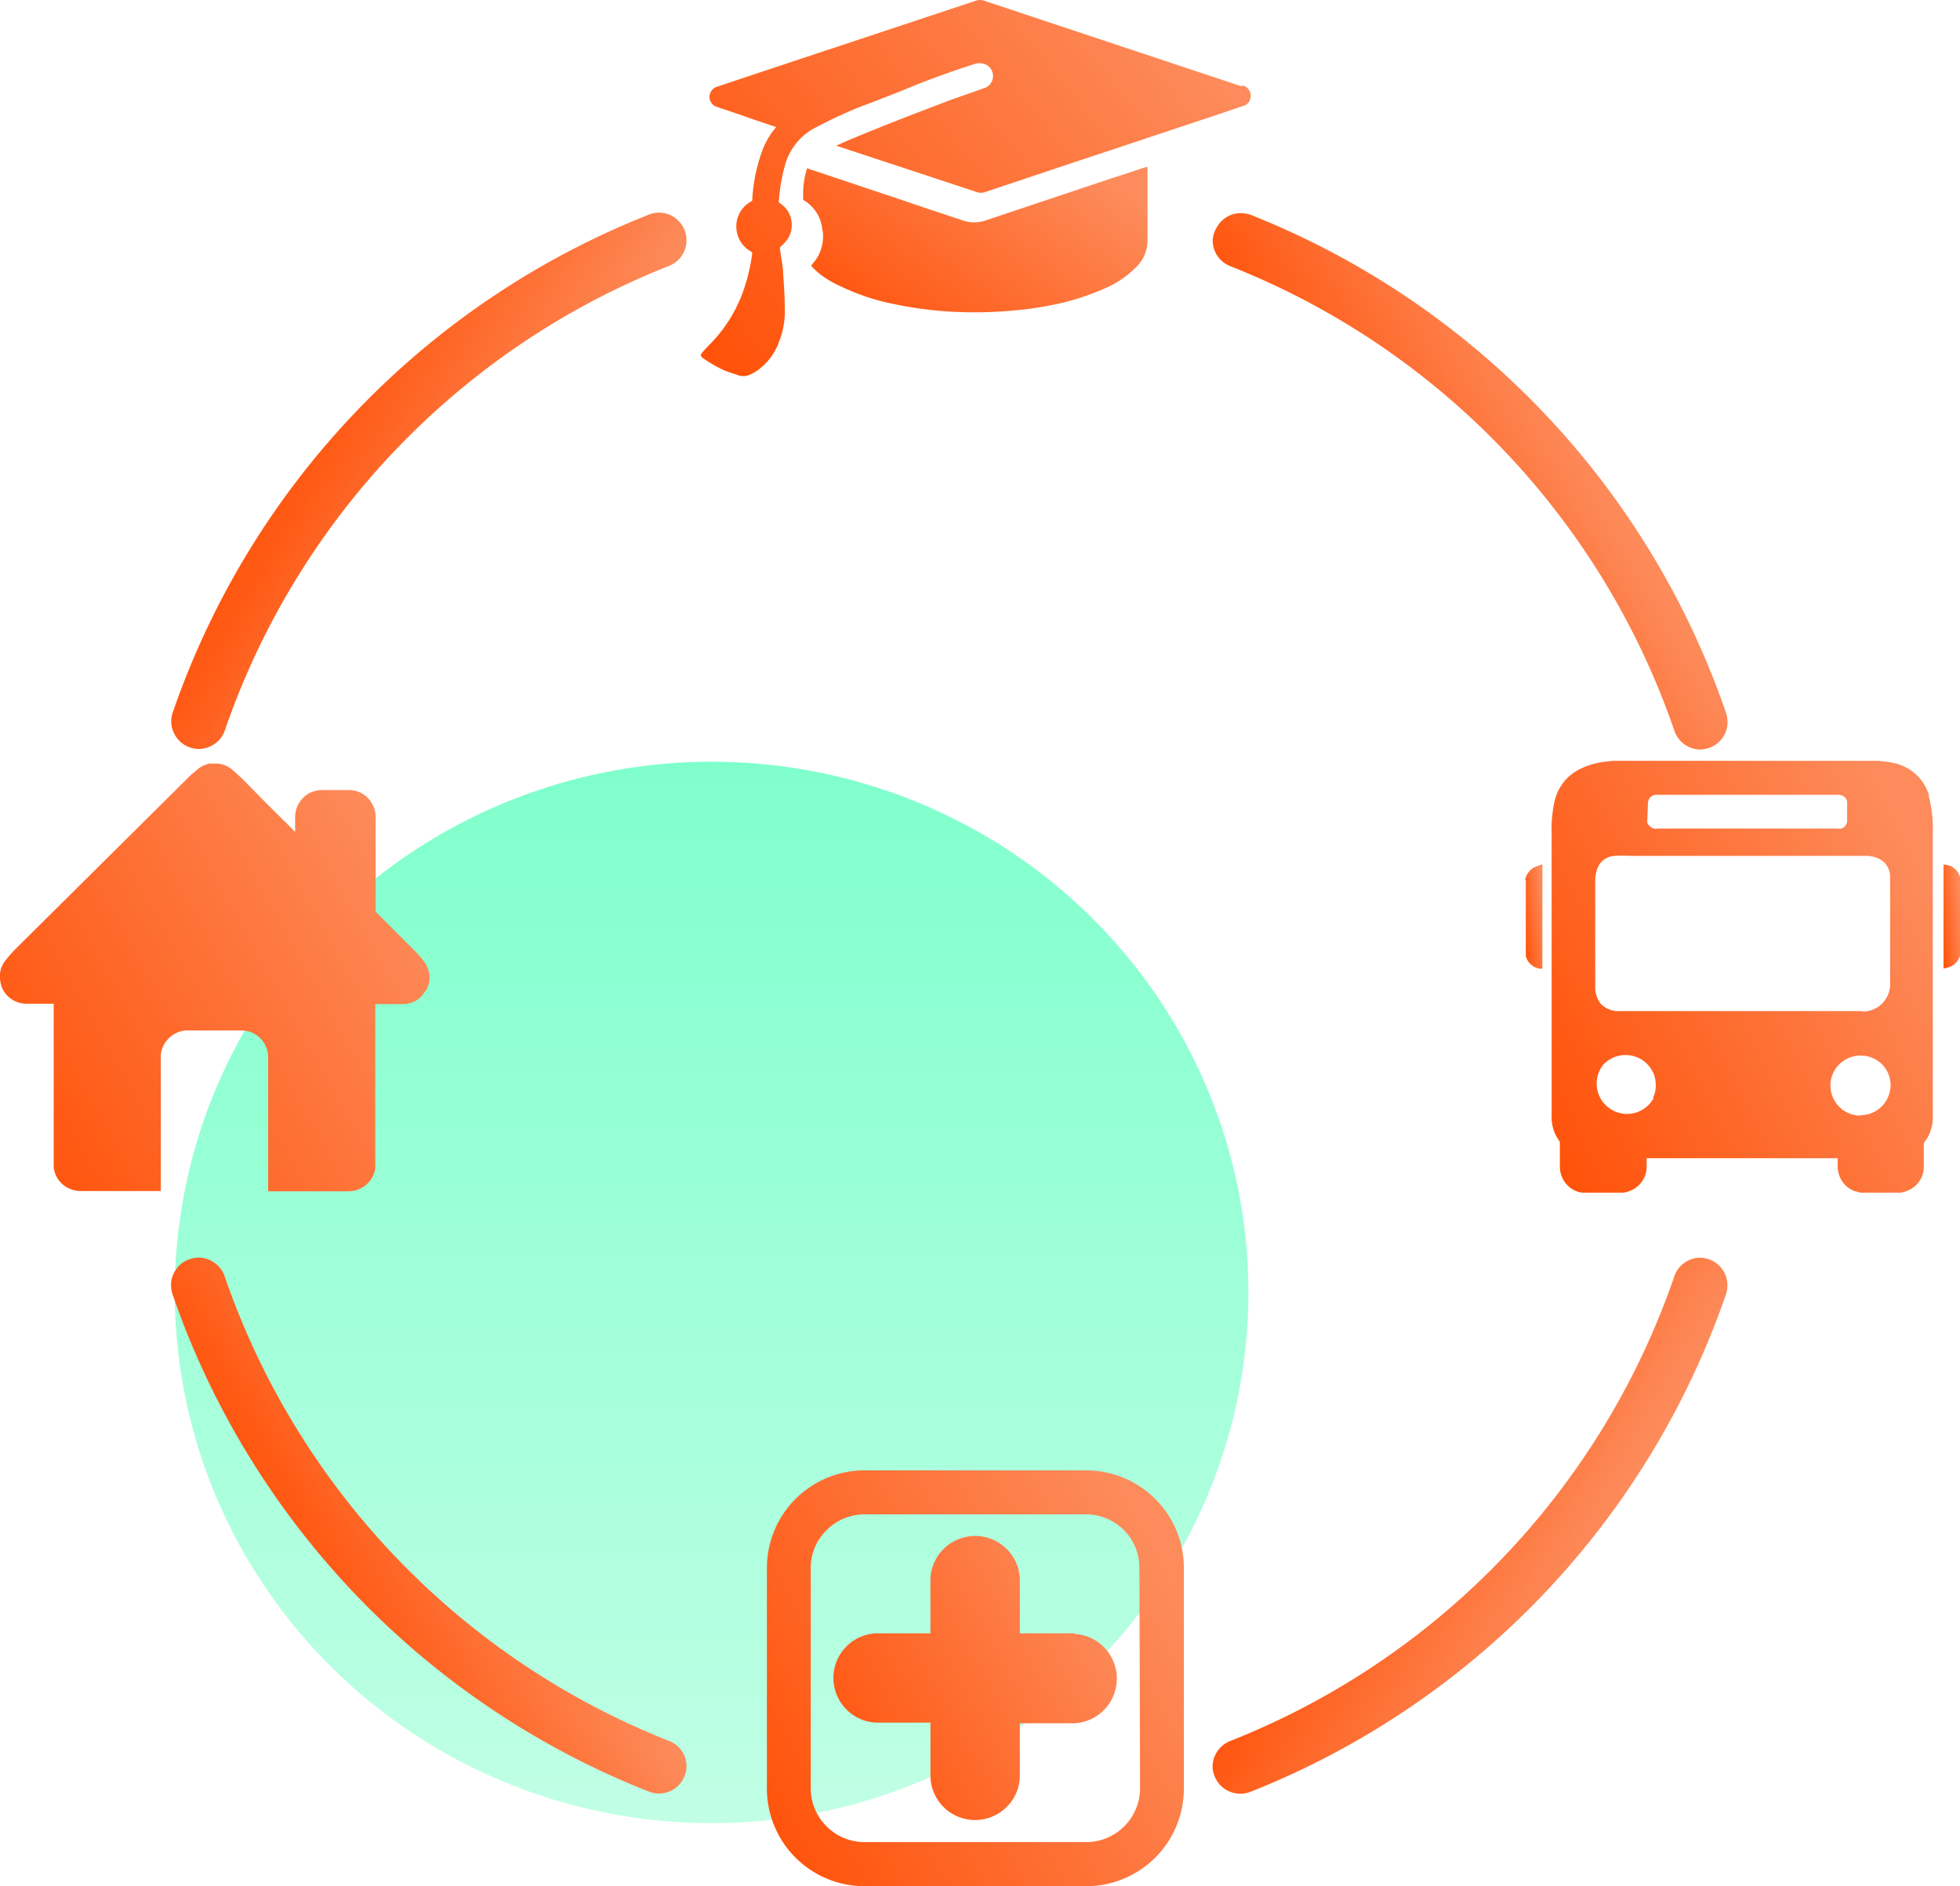
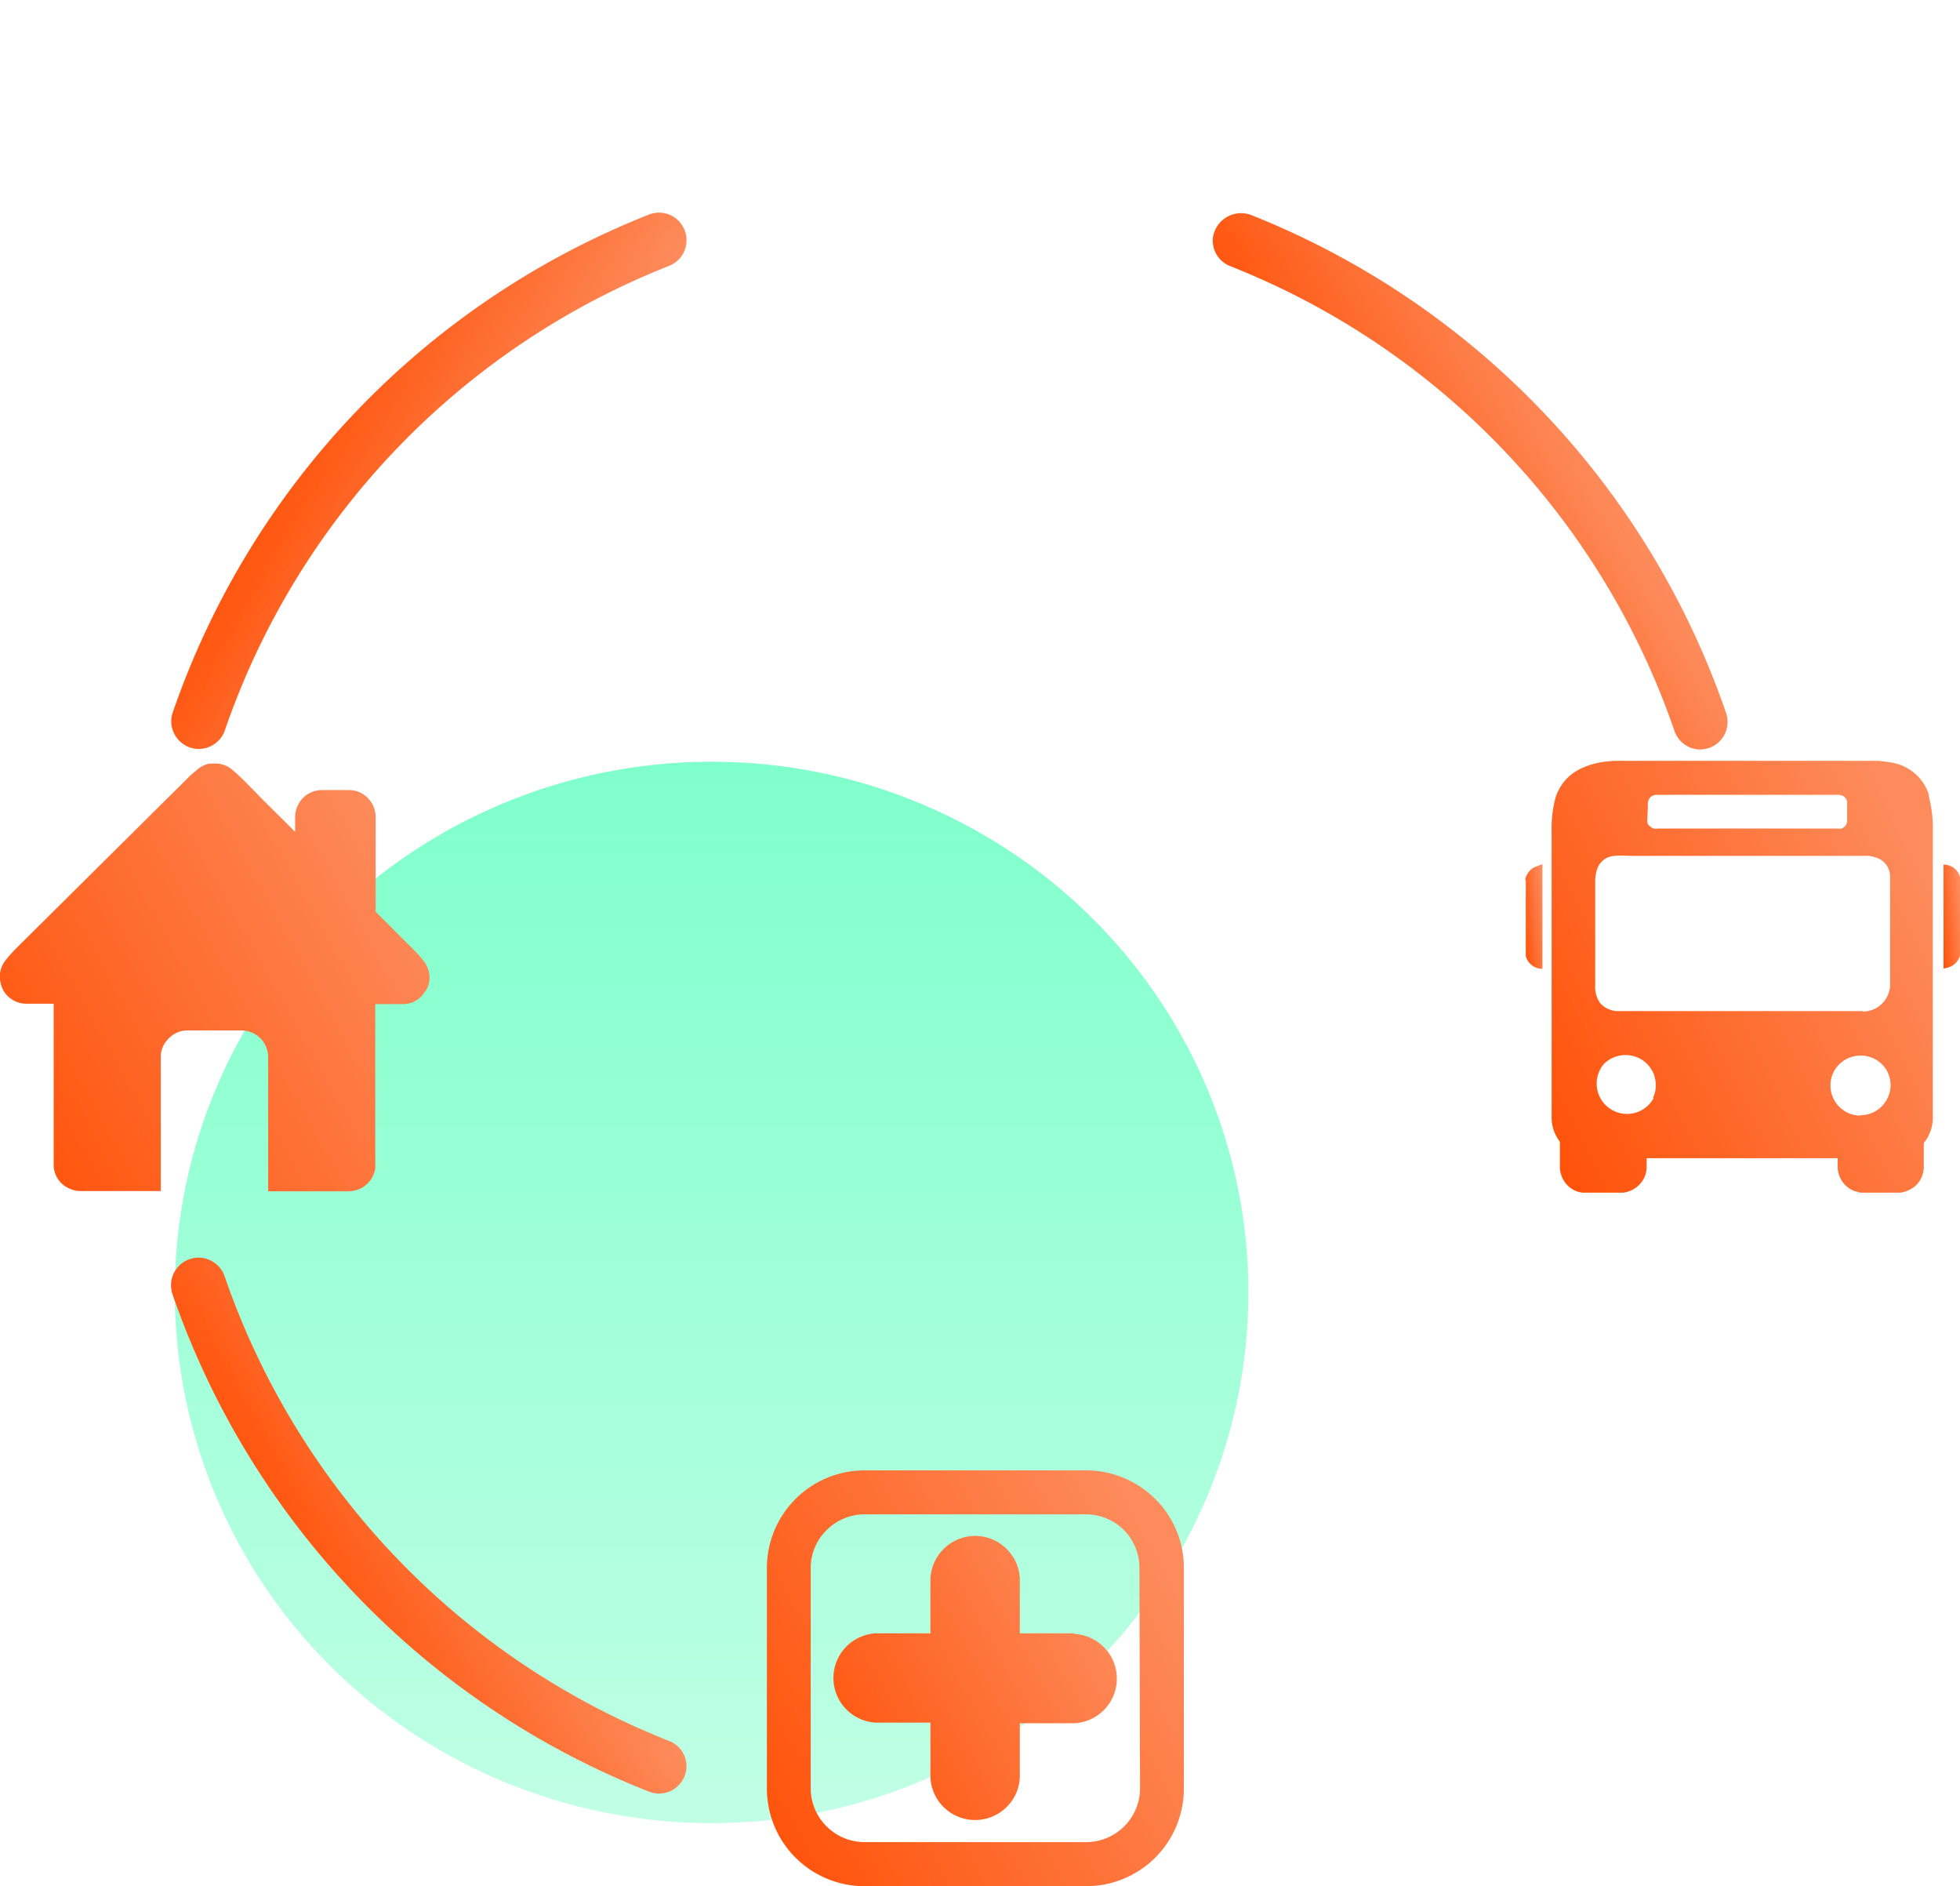
<svg xmlns="http://www.w3.org/2000/svg" xmlns:xlink="http://www.w3.org/1999/xlink" viewBox="0 0 157 151.05">
  <defs>
    <style>.cls-1{fill:none;}.cls-2{opacity:0.5;isolation:isolate;fill:url(#Безымянный_градиент);}.cls-3{fill:url(#Безымянный_градиент_10);}.cls-4{fill:url(#Безымянный_градиент_10-2);}.cls-5{fill:url(#Безымянный_градиент_10-3);}.cls-6{fill:url(#Безымянный_градиент_10-4);}.cls-7{fill:url(#Безымянный_градиент_10-5);}.cls-8{fill:url(#Безымянный_градиент_10-6);}.cls-9{fill:url(#Безымянный_градиент_10-7);}.cls-10{fill:url(#Безымянный_градиент_10-8);}.cls-11{fill:url(#Безымянный_градиент_10-9);stroke:url(#Безымянный_градиент_10-10);}.cls-12{fill:url(#Безымянный_градиент_10-11);stroke:url(#Безымянный_градиент_10-12);}.cls-13{fill:url(#Безымянный_градиент_10-13);stroke:url(#Безымянный_градиент_10-14);}.cls-14{fill:url(#Безымянный_градиент_10-15);stroke:url(#Безымянный_градиент_10-16);}</style>
    <linearGradient id="Безымянный_градиент" x1="57" y1="90.29" x2="57" y2="5.29" gradientTransform="matrix(1, 0, 0, -1, 0, 151.29)" gradientUnits="userSpaceOnUse">
      <stop offset="0" stop-color="#0f9" />
      <stop offset="1" stop-color="#83ffcd" />
    </linearGradient>
    <linearGradient id="Безымянный_градиент_10" x1="55.94" y1="125.37" x2="90.76" y2="153.43" gradientTransform="matrix(1, 0, 0, -1, 0, 151.29)" gradientUnits="userSpaceOnUse">
      <stop offset="0" stop-color="#ff530b" />
      <stop offset="1" stop-color="#fd8b5b" />
    </linearGradient>
    <linearGradient id="Безымянный_градиент_10-2" x1="69.97" y1="123.53" x2="83.21" y2="140.89" xlink:href="#Безымянный_градиент_10" />
    <linearGradient id="Безымянный_градиент_10-3" x1="122.34" y1="64.33" x2="154.6" y2="80.06" xlink:href="#Безымянный_градиент_10" />
    <linearGradient id="Безымянный_градиент_10-4" x1="121.96" y1="77.74" x2="123.74" y2="77.91" xlink:href="#Безымянный_градиент_10" />
    <linearGradient id="Безымянный_градиент_10-5" x1="155.35" y1="77.87" x2="157.13" y2="78.03" xlink:href="#Безымянный_градиент_10" />
    <linearGradient id="Безымянный_градиент_10-6" x1="-0.04" y1="60.53" x2="34.31" y2="79.55" xlink:href="#Безымянный_градиент_10" />
    <linearGradient id="Безымянный_градиент_10-7" x1="65.77" y1="10" x2="88.69" y2="22.84" xlink:href="#Безымянный_градиент_10" />
    <linearGradient id="Безымянный_градиент_10-8" x1="60.16" y1="6.96" x2="93.5" y2="25.41" xlink:href="#Безымянный_градиент_10" />
    <linearGradient id="Безымянный_градиент_10-9" x1="25.02" y1="33.26" x2="41.51" y2="42.54" gradientTransform="matrix(1, 0, 0, 1, 0, 0)" xlink:href="#Безымянный_градиент_10" />
    <linearGradient id="Безымянный_градиент_10-10" x1="24.59" y1="33.02" x2="41.88" y2="42.75" gradientTransform="matrix(1, 0, 0, 1, 0, 0)" xlink:href="#Безымянный_градиент_10" />
    <linearGradient id="Безымянный_градиент_10-11" x1="109.37" y1="108.04" x2="125.82" y2="117.3" xlink:href="#Безымянный_градиент_10" />
    <linearGradient id="Безымянный_градиент_10-12" x1="108.94" y1="107.8" x2="126.19" y2="117.51" xlink:href="#Безымянный_градиент_10" />
    <linearGradient id="Безымянный_градиент_10-13" x1="25.02" y1="116.94" x2="41.51" y2="126.22" gradientTransform="matrix(1, 0, 0, -1, 0, 244.39)" xlink:href="#Безымянный_градиент_10" />
    <linearGradient id="Безымянный_градиент_10-14" x1="24.59" y1="116.7" x2="41.88" y2="126.43" gradientTransform="matrix(1, 0, 0, -1, 0, 244.39)" xlink:href="#Безымянный_градиент_10" />
    <linearGradient id="Безымянный_градиент_10-15" x1="109.37" y1="24.36" x2="125.82" y2="33.62" gradientTransform="translate(0 93.09)" xlink:href="#Безымянный_градиент_10" />
    <linearGradient id="Безымянный_градиент_10-16" x1="108.94" y1="24.12" x2="126.19" y2="33.83" gradientTransform="translate(0 93.09)" xlink:href="#Безымянный_градиент_10" />
  </defs>
  <g id="Слой_2" data-name="Слой 2">
    <g id="Слой_1-2" data-name="Слой 1">
      <rect class="cls-1" width="157" height="151" />
      <ellipse class="cls-2" cx="57" cy="103.5" rx="43" ry="42.5" />
-       <path class="cls-3" d="M99.47,6.92,78.87.07a1,1,0,0,0-.74,0L62.67,5.2,57.45,6.94a.85.85,0,0,0-.5.39,1.09,1.09,0,0,0-.12.36.78.78,0,0,0,.06.37,1,1,0,0,0,.21.32.89.89,0,0,0,.33.18c.9.31,1.81.6,2.68.92l2.07.7c-.07.09-.14.15-.19.22a6.1,6.1,0,0,0-.93,1.67,13.41,13.41,0,0,0-.8,3.86.28.28,0,0,1,0,.12.24.24,0,0,1-.09.08,2.28,2.28,0,0,0-1.19,2,2.32,2.32,0,0,0,.3,1.15,2.26,2.26,0,0,0,.84.84.23.23,0,0,1,.12.12.25.25,0,0,1,0,.17,14.88,14.88,0,0,1-.74,3,11.52,11.52,0,0,1-2.35,3.86l-.43.45c-.16.16-.31.33-.45.49s-.2.28,0,.44a11.34,11.34,0,0,0,1.61.95A11.55,11.55,0,0,0,59,30a1.28,1.28,0,0,0,1.08,0l.37-.19a4.75,4.75,0,0,0,1.94-2.41,6.51,6.51,0,0,0,.47-2.76v-.05c0-.89-.06-1.8-.13-2.66v-.25c-.06-.56-.17-1.14-.25-1.71a.2.2,0,0,1,0-.13.15.15,0,0,1,.08-.11,3.86,3.86,0,0,0,.54-.6,2.09,2.09,0,0,0,.28-1.54,2,2,0,0,0-.89-1.3.22.22,0,0,1-.1-.11.22.22,0,0,1,0-.16,14.87,14.87,0,0,1,.45-2.64,4.83,4.83,0,0,1,2.19-3,36.64,36.64,0,0,1,3.34-1.61c.39-.18.81-.31,1.21-.47,1-.39,2-.76,3.06-1.2q2.72-1.12,5.51-2a1.22,1.22,0,0,1,.6,0,.91.91,0,0,1,.42.2,1.09,1.09,0,0,1,.27.33,1,1,0,0,1,.1.42,1,1,0,0,1-.19.64,1.06,1.06,0,0,1-.55.38l-2.24.79c-.35.12-.71.25-1.06.39-2.36.9-4.7,1.8-7,2.76-.51.2-1,.43-1.53.66l.17.05,4.22,1.39,2.31.76,4.57,1.51a1,1,0,0,0,.67,0l7-2.34,2.3-.76,9.28-3.09,2.08-.7a.83.83,0,0,0,.41-.25.84.84,0,0,0,.19-.43.83.83,0,0,0-.13-.61.85.85,0,0,0-.51-.36Z" />
-       <path class="cls-4" d="M91.9,13.38l-.11,0-1.94.64-.38.12-1.93.64L78.9,17.67a2.84,2.84,0,0,1-1.73,0l-3-1-2.45-.83-2.31-.77-4.15-1.39-.6-.2a.37.37,0,0,0-.05.11,6.94,6.94,0,0,0-.27,2.31.14.14,0,0,0,0,.06l0,.05a3,3,0,0,1,1,.92,2.94,2.94,0,0,1,.5,1.23,2.66,2.66,0,0,0,.07.39,3.25,3.25,0,0,1-.11,1.28A2.92,2.92,0,0,1,65.19,21l-.22.28.12.13.12.12c.14.14.29.27.43.39a8.06,8.06,0,0,0,1.68,1,17.82,17.82,0,0,0,4.39,1.45,31,31,0,0,0,4.69.6,34.45,34.45,0,0,0,5.08-.13A27.56,27.56,0,0,0,85,24.27,19.56,19.56,0,0,0,88.71,23,7.83,7.83,0,0,0,91,21.4a3,3,0,0,0,.92-2.16V13.38Z" />
      <path class="cls-5" d="M154.53,63.73A3.66,3.66,0,0,0,153.45,62a3.75,3.75,0,0,0-1.87-.92c-.35-.07-.71-.1-1.07-.15H129.84l-.61,0-.6.06a6.24,6.24,0,0,0-1.89.51,3.17,3.17,0,0,0-.41.21,3.68,3.68,0,0,0-1.17,1.05,3.82,3.82,0,0,0-.64,1.44,10,10,0,0,0-.23,2.5V89.35a3.18,3.18,0,0,0,.6,2,.37.37,0,0,1,.06.21v1.8a2.13,2.13,0,0,0,.49,1.43,2,2,0,0,0,1.31.72h3.3a2.25,2.25,0,0,0,1.13-.51,2.16,2.16,0,0,0,.53-.7,2.1,2.1,0,0,0,.19-.85v-.7h15.3v.66a2.16,2.16,0,0,0,.39,1.23,2.05,2.05,0,0,0,1,.76c.13,0,.28.07.41.11h3.24a2.49,2.49,0,0,0,1.05-.43,2.06,2.06,0,0,0,.81-1.65V91.58a.45.45,0,0,1,.11-.19,3.2,3.2,0,0,0,.61-2V66.69a10.17,10.17,0,0,0-.34-3ZM132,64.46a.81.81,0,0,1,.18-.6.78.78,0,0,1,.61-.21H147.1a1.19,1.19,0,0,1,.46.06.64.64,0,0,1,.3.24.56.56,0,0,1,.1.36v1.42a.58.58,0,0,1-.06.26.6.6,0,0,1-.16.22.62.62,0,0,1-.23.14.51.51,0,0,1-.27,0H132.78a.65.65,0,0,1-.31,0,.57.57,0,0,1-.27-.16A.64.64,0,0,1,132,66a.65.65,0,0,1-.05-.31Zm.46,23.48a2.43,2.43,0,1,1-4-2.72,2.47,2.47,0,0,1,1.72-.73,2.44,2.44,0,0,1,.93.17,2.35,2.35,0,0,1,.8.52,2.48,2.48,0,0,1,.54.78,2.53,2.53,0,0,1,.18.94,2.08,2.08,0,0,1-.22,1ZM149,89.34a2.43,2.43,0,0,1-1.33-.42,2.43,2.43,0,0,1-1-2.48,2.39,2.39,0,0,1,1.9-1.86,2.41,2.41,0,0,1,2.47,1,2.41,2.41,0,0,1,.4,1.33,2.45,2.45,0,0,1-.73,1.71,2.42,2.42,0,0,1-1.73.69Zm.25-8.37H129.76a1.83,1.83,0,0,1-.84-.13,1.88,1.88,0,0,1-.71-.47,2.16,2.16,0,0,1-.43-1.43V70.56a3.09,3.09,0,0,1,.14-.91,1.51,1.51,0,0,1,.54-.79,1.57,1.57,0,0,1,.91-.32c.5-.05,1,0,1.52,0h18.39a2.51,2.51,0,0,1,1.21.22,1.55,1.55,0,0,1,.64.55,1.66,1.66,0,0,1,.27.81c0,.41,0,.83,0,1.24v7.4a2.11,2.11,0,0,1-.15.86,2.34,2.34,0,0,1-.47.73,2.23,2.23,0,0,1-.73.49,2.27,2.27,0,0,1-.86.17Z" />
      <path class="cls-6" d="M122.22,70.46V76.4l0,.15a1.31,1.31,0,0,0,.49.75,1.29,1.29,0,0,0,.84.28V69.21a6.3,6.3,0,0,0-.72.28,1.44,1.44,0,0,0-.43.42,1.34,1.34,0,0,0-.23.55Z" />
      <path class="cls-7" d="M157,70.23a1.34,1.34,0,0,0-.49-.72,1.37,1.37,0,0,0-.83-.27v8.32a2.13,2.13,0,0,0,.42-.1,1.38,1.38,0,0,0,.63-.42,1.41,1.41,0,0,0,.32-.7V70.41A1,1,0,0,0,157,70.23Z" />
      <path class="cls-8" d="M34.06,79.36a2,2,0,0,1-.77.79,2.06,2.06,0,0,1-1.06.26H30.06V93.19a2.41,2.41,0,0,1,0,.38,2.16,2.16,0,0,1-.73,1.31,2.18,2.18,0,0,1-1.42.52H21.48V84.68a2.17,2.17,0,0,0-.62-1.53,2.21,2.21,0,0,0-.7-.47,2.3,2.3,0,0,0-.82-.16H15a2,2,0,0,0-.91.22,2.09,2.09,0,0,0-.73.59,2,2,0,0,0-.48,1.36V95.38H6.47a2.15,2.15,0,0,1-.87-.18,2.07,2.07,0,0,1-1.3-2V80.38H2.08a2.12,2.12,0,0,1-1.26-.44,2,2,0,0,1-.74-1.1A3.28,3.28,0,0,1,0,78.43V78a2,2,0,0,1,.45-1.1A10.87,10.87,0,0,1,1.24,76L15,62.35a5.34,5.34,0,0,1,.67-.6,2.21,2.21,0,0,1,1.1-.6l.23,0h.44a2.11,2.11,0,0,1,1.21.53c.29.25.57.51.85.78l1.63,1.66,1.52,1.51c.31.3.6.6.92.92l.07.06v-1.2a2.19,2.19,0,0,1,.31-1.09,2.13,2.13,0,0,1,.74-.75,2.21,2.21,0,0,1,1.09-.3h2.18a2.18,2.18,0,0,1,.76.14,2.18,2.18,0,0,1,1.37,2v7.5a.12.12,0,0,0,0,.08.18.18,0,0,0,.05.07c1,1,2,2,3,3a8.17,8.17,0,0,1,.78.88,2.12,2.12,0,0,1,.48,1.2,2,2,0,0,1-.32,1.24Z" />
      <path class="cls-9" d="M86.07,130.8H81.69v-4.37a3.53,3.53,0,0,0-1.1-2.43,3.56,3.56,0,0,0-2.48-1,3.59,3.59,0,0,0-3.58,3.43v4.37H70.15a3.58,3.58,0,0,0,0,7.15h4.38v4.37a3.58,3.58,0,0,0,6.06,2.43,3.53,3.53,0,0,0,1.1-2.43V138h4.38a3.58,3.58,0,0,0,0-7.15Z" />
      <path class="cls-10" d="M87,117.75H69.26a7.82,7.82,0,0,0-7.83,7.82v17.66a7.82,7.82,0,0,0,7.83,7.82H87a7.82,7.82,0,0,0,7.83-7.82V125.54a7.77,7.77,0,0,0-2.3-5.51A7.85,7.85,0,0,0,87,117.75Zm4.32,25.46A4.32,4.32,0,0,1,87,147.52H69.26a4.32,4.32,0,0,1-4.32-4.31V125.54a4.24,4.24,0,0,1,1.27-3,4.32,4.32,0,0,1,3.05-1.27H87A4.35,4.35,0,0,1,90,122.5a4.3,4.3,0,0,1,1.27,3Z" />
      <path class="cls-11" d="M54.49,19.24a1.58,1.58,0,0,0-.2-.8,1.73,1.73,0,0,0-.55-.62,1.67,1.67,0,0,0-.78-.28,1.65,1.65,0,0,0-.82.12A65.47,65.47,0,0,0,14.3,57.25h0a1.75,1.75,0,0,0-.06.79,1.76,1.76,0,0,0,.91,1.25,1.75,1.75,0,0,0,.77.19v0a1.72,1.72,0,0,0,1-.33,1.61,1.61,0,0,0,.62-.83A62,62,0,0,1,53.38,20.84a1.68,1.68,0,0,0,.81-.63A1.66,1.66,0,0,0,54.49,19.24Z" />
-       <path class="cls-12" d="M97.64,19.23h0a1.81,1.81,0,0,0,.3,1,1.79,1.79,0,0,0,.79.62,62,62,0,0,1,35.86,37.49,1.7,1.7,0,0,0,1.59,1.18v0a1.72,1.72,0,0,0,.77-.19,1.69,1.69,0,0,0,.91-1.25,1.75,1.75,0,0,0-.06-.79h0A65.49,65.49,0,0,0,100,17.67h0a1.82,1.82,0,0,0-.8-.09,1.68,1.68,0,0,0-1.3.88A1.78,1.78,0,0,0,97.64,19.23Z" />
+       <path class="cls-12" d="M97.64,19.23h0a1.81,1.81,0,0,0,.3,1,1.79,1.79,0,0,0,.79.62,62,62,0,0,1,35.86,37.49,1.7,1.7,0,0,0,1.59,1.18v0a1.72,1.72,0,0,0,.77-.19,1.69,1.69,0,0,0,.91-1.25,1.75,1.75,0,0,0-.06-.79h0A65.49,65.49,0,0,0,100,17.67h0A1.78,1.78,0,0,0,97.64,19.23Z" />
      <path class="cls-13" d="M54.19,140.49a1.66,1.66,0,0,0-.81-.62,62.09,62.09,0,0,1-35.86-37.5,1.65,1.65,0,0,0-.62-.83,1.72,1.72,0,0,0-1-.33v0a1.9,1.9,0,0,0-.77.19,1.59,1.59,0,0,0-.6.52,1.64,1.64,0,0,0-.31.73,1.8,1.8,0,0,0,.06.8h0A65.4,65.4,0,0,0,52.14,143a1.65,1.65,0,0,0,.82.12,1.67,1.67,0,0,0,.78-.28,1.73,1.73,0,0,0,.55-.62,1.58,1.58,0,0,0,.2-.8A1.66,1.66,0,0,0,54.19,140.49Z" />
-       <path class="cls-14" d="M97.85,142.25a1.64,1.64,0,0,0,.54.6,1.71,1.71,0,0,0,.76.28,1.68,1.68,0,0,0,.8-.09h0a65.49,65.49,0,0,0,37.84-39.58h0a1.8,1.8,0,0,0,.06-.8,1.74,1.74,0,0,0-.3-.73,1.7,1.7,0,0,0-.61-.52,1.86,1.86,0,0,0-.77-.19v0a1.7,1.7,0,0,0-1.59,1.18,62,62,0,0,1-35.86,37.49,1.81,1.81,0,0,0-.79.63,1.78,1.78,0,0,0-.3,1h0A1.78,1.78,0,0,0,97.85,142.25Z" />
    </g>
  </g>
</svg>